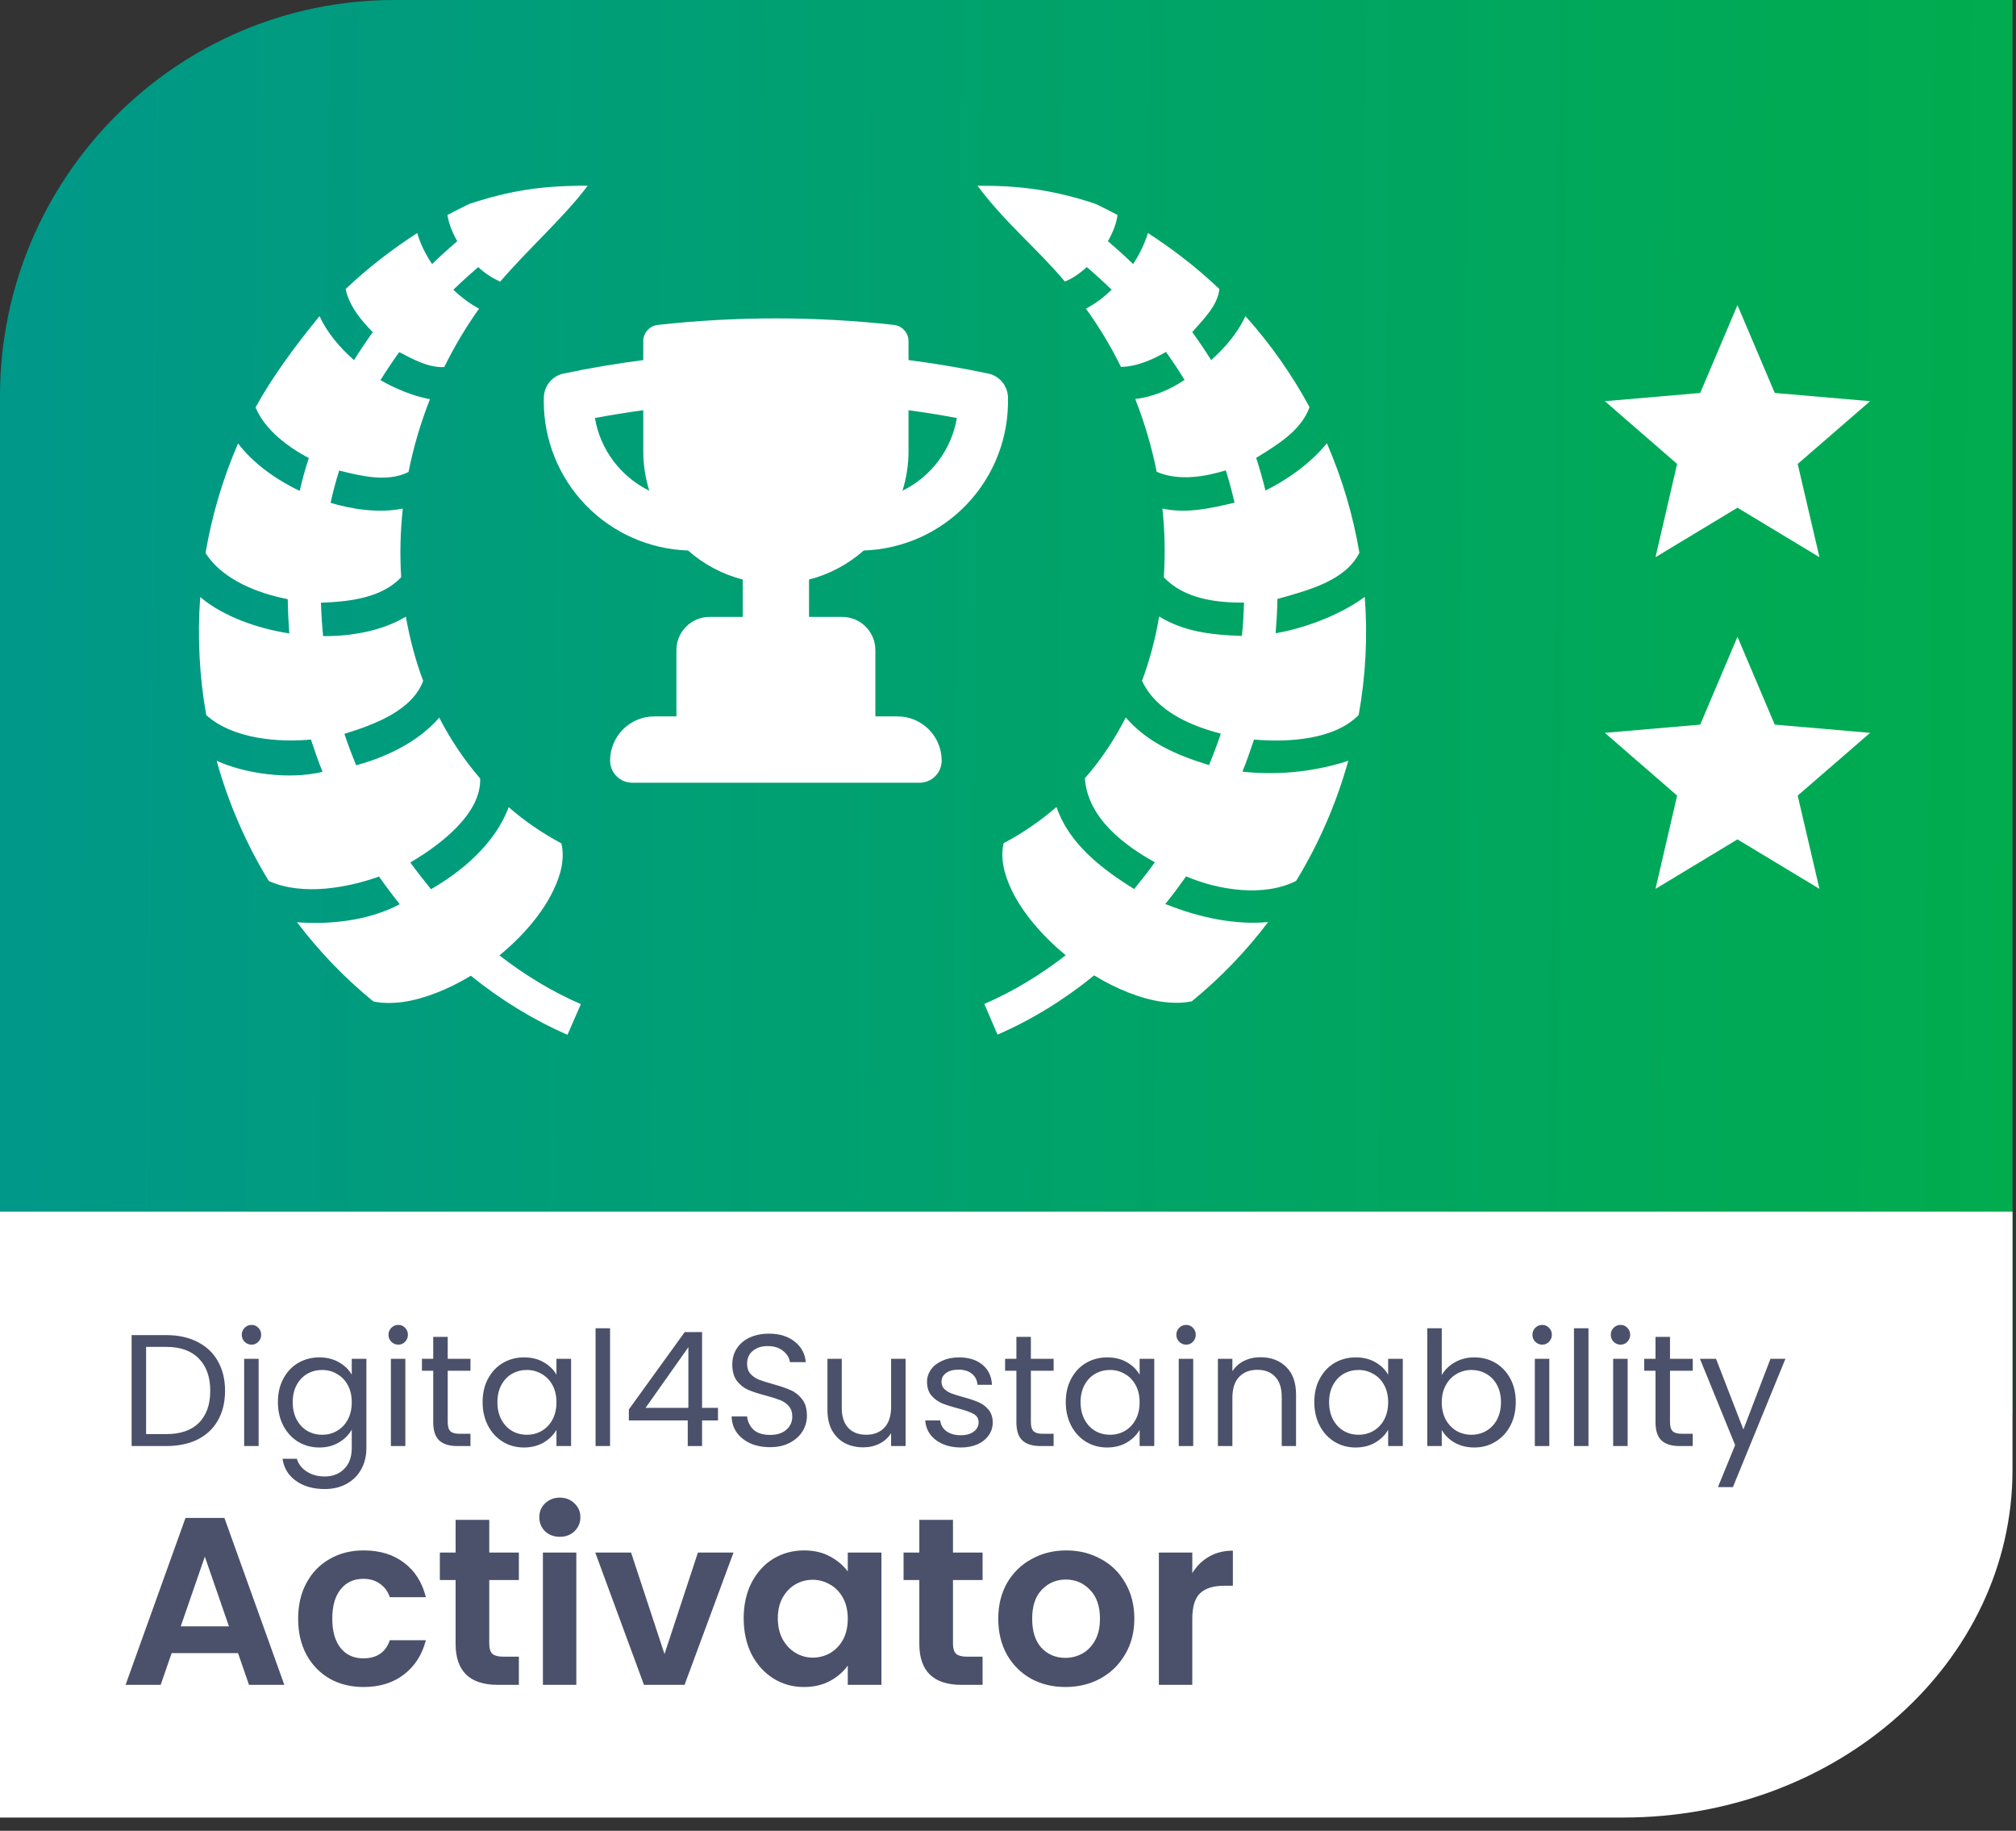
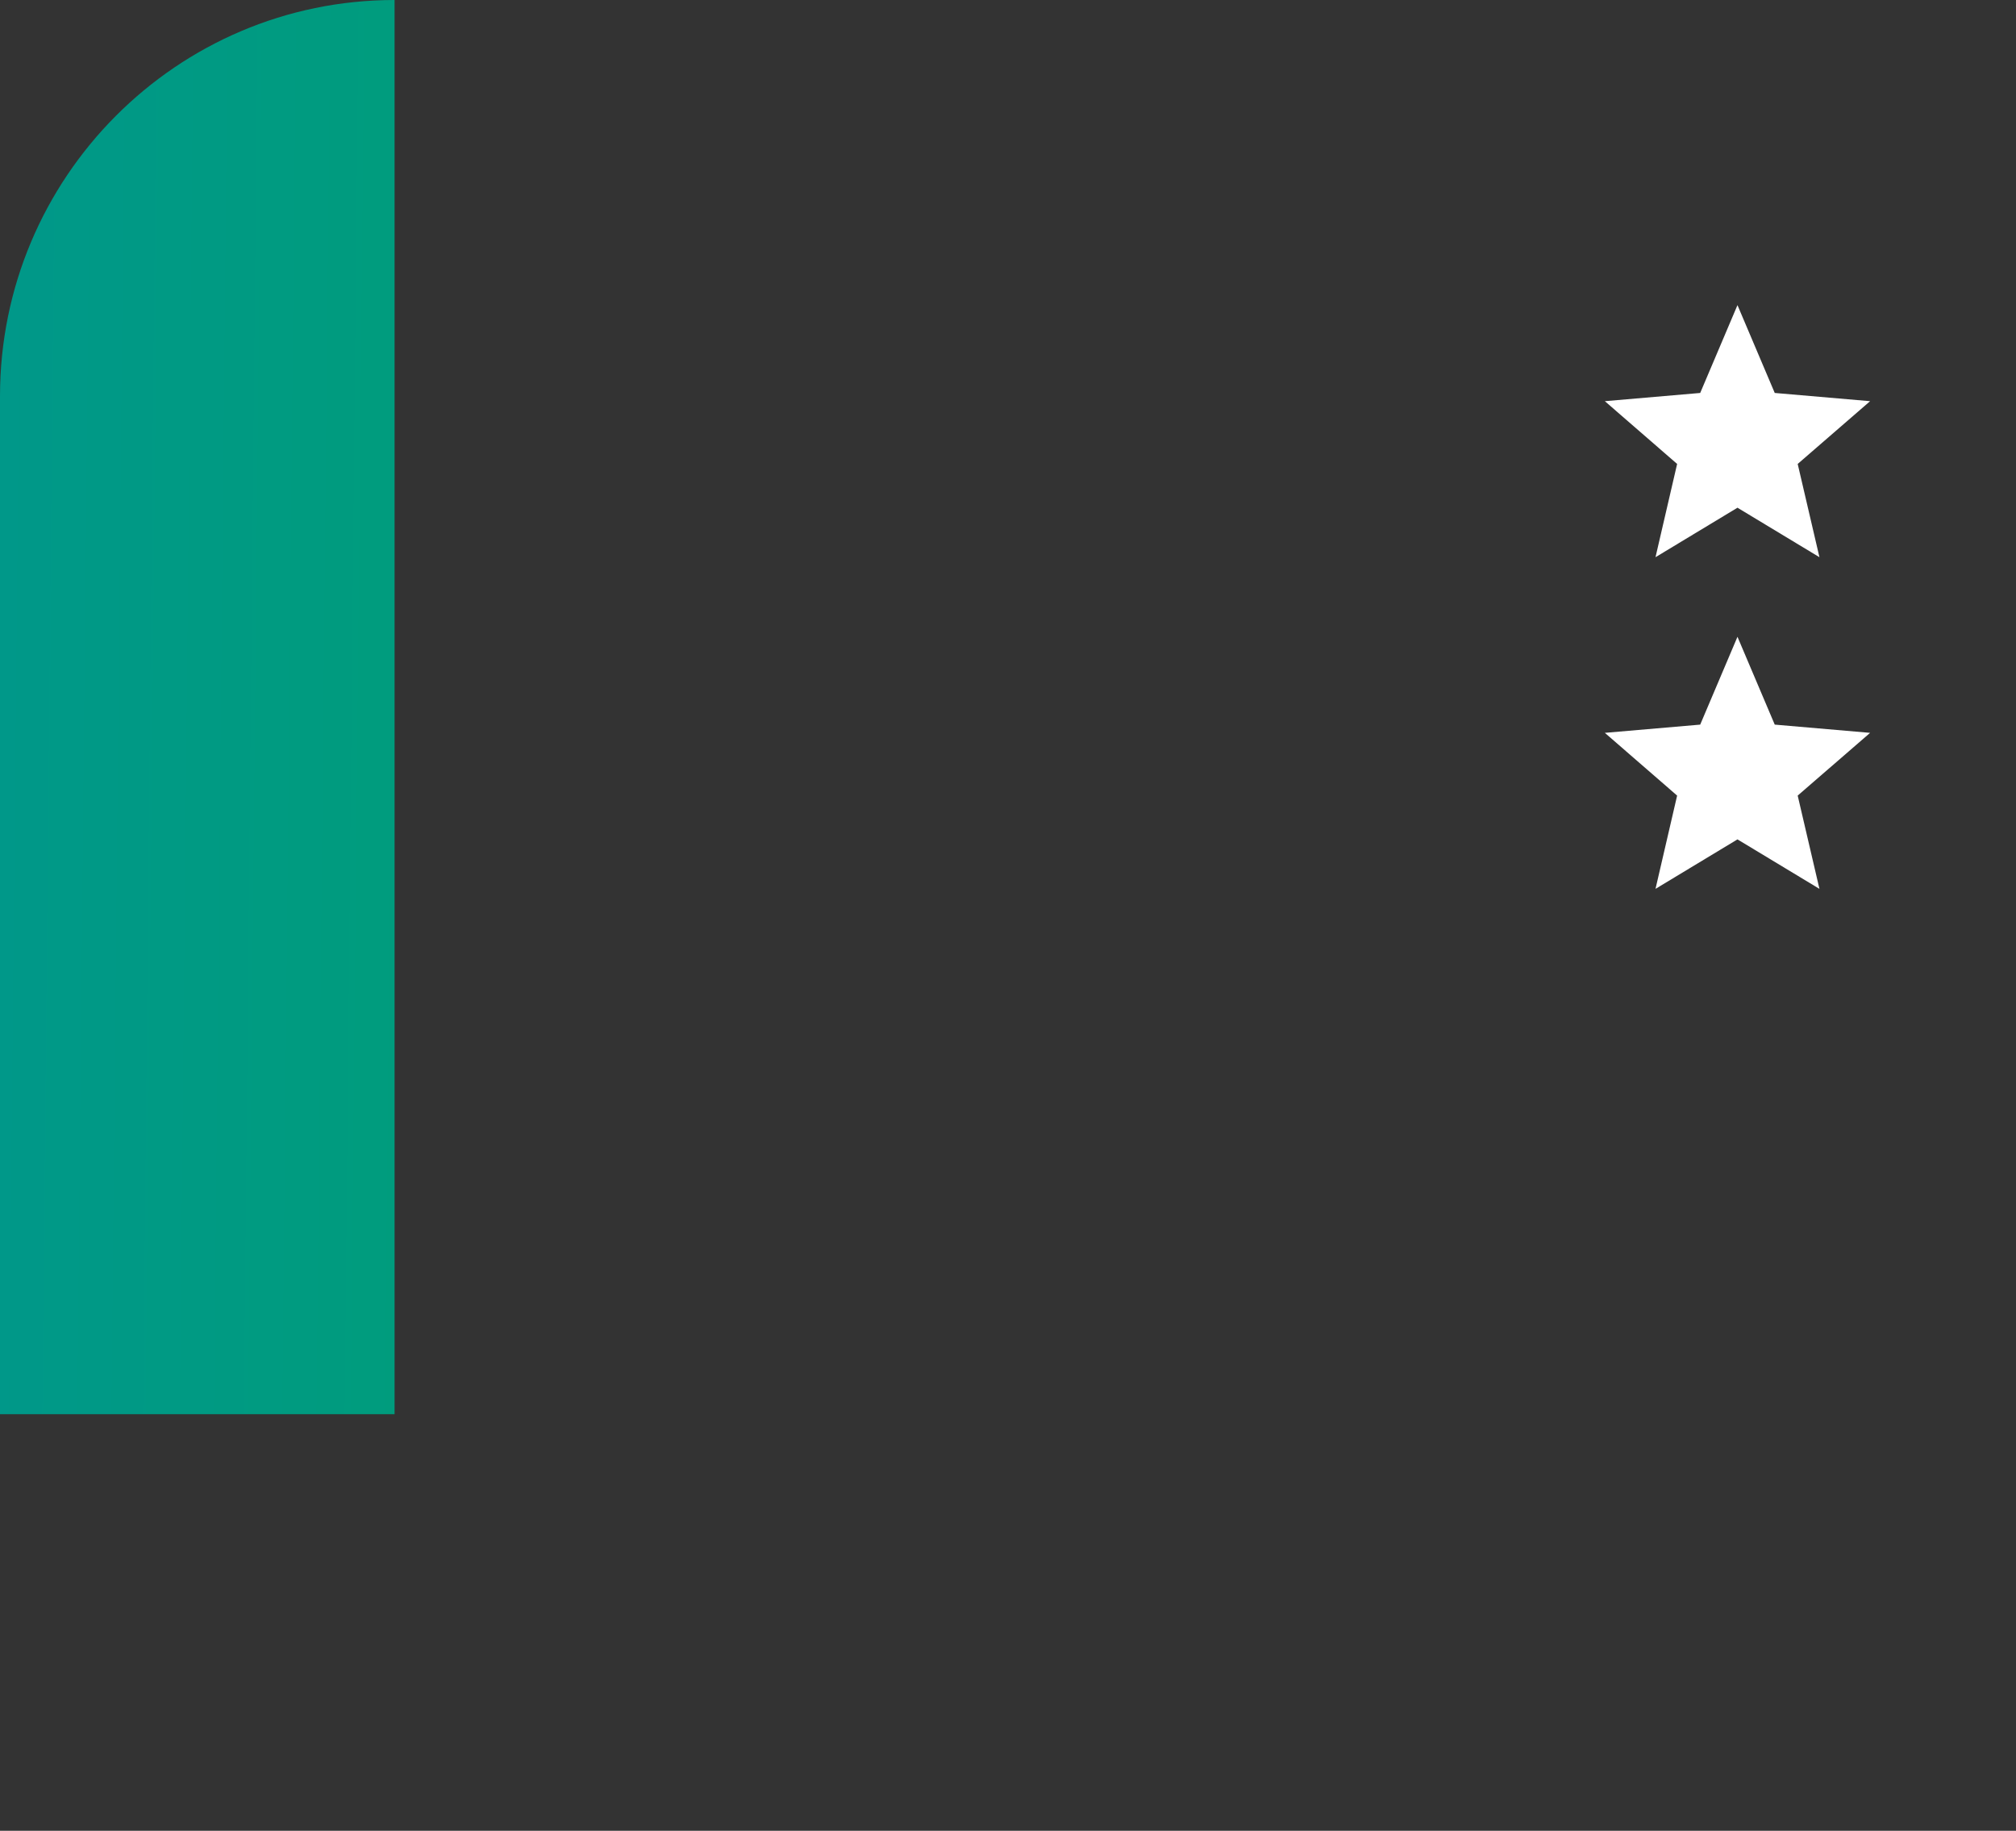
<svg xmlns="http://www.w3.org/2000/svg" width="152" height="138" viewBox="0 0 152 138" fill="none">
  <rect x="0" y="0" width="152" height="138" fill="#333333" stroke="none" />
-   <path d="M29.749 0H151.736V106.598H0V29.863C0 13.383 13.332 0 29.749 0Z" fill="url(#paint0_linear_1384_67331)" />
-   <path d="M0 91.334V137.001H122.404C138.608 137.001 151.736 125.274 151.736 110.803V91.334H0Z" fill="white" />
-   <path d="M12.528 100.636C13.44 100.636 14.228 100.808 14.892 101.152C15.564 101.488 16.076 101.972 16.428 102.604C16.788 103.236 16.968 103.98 16.968 104.836C16.968 105.692 16.788 106.436 16.428 107.068C16.076 107.692 15.564 108.172 14.892 108.508C14.228 108.836 13.44 109 12.528 109H9.924V100.636H12.528ZM12.528 108.1C13.608 108.1 14.432 107.816 15 107.248C15.568 106.672 15.852 105.868 15.852 104.836C15.852 103.796 15.564 102.984 14.988 102.4C14.42 101.816 13.6 101.524 12.528 101.524H11.016V108.1H12.528ZM18.972 101.356C18.764 101.356 18.588 101.284 18.444 101.14C18.3 100.996 18.228 100.82 18.228 100.612C18.228 100.404 18.3 100.228 18.444 100.084C18.588 99.94 18.764 99.868 18.972 99.868C19.172 99.868 19.34 99.94 19.476 100.084C19.62 100.228 19.692 100.404 19.692 100.612C19.692 100.82 19.62 100.996 19.476 101.14C19.34 101.284 19.172 101.356 18.972 101.356ZM19.5 102.424V109H18.408V102.424H19.5ZM24.073 102.316C24.642 102.316 25.137 102.44 25.561 102.688C25.994 102.936 26.314 103.248 26.521 103.624V102.424H27.625V109.144C27.625 109.744 27.497 110.276 27.241 110.74C26.985 111.212 26.617 111.58 26.137 111.844C25.666 112.108 25.113 112.24 24.482 112.24C23.617 112.24 22.898 112.036 22.322 111.628C21.745 111.22 21.405 110.664 21.302 109.96H22.381C22.502 110.36 22.75 110.68 23.125 110.92C23.502 111.168 23.953 111.292 24.482 111.292C25.081 111.292 25.57 111.104 25.945 110.728C26.329 110.352 26.521 109.824 26.521 109.144V107.764C26.305 108.148 25.985 108.468 25.561 108.724C25.137 108.98 24.642 109.108 24.073 109.108C23.489 109.108 22.957 108.964 22.477 108.676C22.006 108.388 21.634 107.984 21.361 107.464C21.09 106.944 20.953 106.352 20.953 105.688C20.953 105.016 21.09 104.428 21.361 103.924C21.634 103.412 22.006 103.016 22.477 102.736C22.957 102.456 23.489 102.316 24.073 102.316ZM26.521 105.7C26.521 105.204 26.422 104.772 26.221 104.404C26.021 104.036 25.75 103.756 25.405 103.564C25.07 103.364 24.698 103.264 24.29 103.264C23.881 103.264 23.509 103.36 23.174 103.552C22.837 103.744 22.57 104.024 22.369 104.392C22.169 104.76 22.07 105.192 22.07 105.688C22.07 106.192 22.169 106.632 22.369 107.008C22.57 107.376 22.837 107.66 23.174 107.86C23.509 108.052 23.881 108.148 24.29 108.148C24.698 108.148 25.07 108.052 25.405 107.86C25.75 107.66 26.021 107.376 26.221 107.008C26.422 106.632 26.521 106.196 26.521 105.7ZM30.035 101.356C29.827 101.356 29.651 101.284 29.507 101.14C29.363 100.996 29.291 100.82 29.291 100.612C29.291 100.404 29.363 100.228 29.507 100.084C29.651 99.94 29.827 99.868 30.035 99.868C30.235 99.868 30.403 99.94 30.539 100.084C30.683 100.228 30.755 100.404 30.755 100.612C30.755 100.82 30.683 100.996 30.539 101.14C30.403 101.284 30.235 101.356 30.035 101.356ZM30.563 102.424V109H29.471V102.424H30.563ZM33.756 103.324V107.2C33.756 107.52 33.824 107.748 33.96 107.884C34.096 108.012 34.332 108.076 34.668 108.076H35.472V109H34.488C33.88 109 33.424 108.86 33.12 108.58C32.816 108.3 32.664 107.84 32.664 107.2V103.324H31.812V102.424H32.664V100.768H33.756V102.424H35.472V103.324H33.756ZM36.387 105.688C36.387 105.016 36.523 104.428 36.795 103.924C37.067 103.412 37.439 103.016 37.911 102.736C38.391 102.456 38.923 102.316 39.507 102.316C40.083 102.316 40.583 102.44 41.007 102.688C41.431 102.936 41.747 103.248 41.955 103.624V102.424H43.059V109H41.955V107.776C41.739 108.16 41.415 108.48 40.983 108.736C40.559 108.984 40.063 109.108 39.495 109.108C38.911 109.108 38.383 108.964 37.911 108.676C37.439 108.388 37.067 107.984 36.795 107.464C36.523 106.944 36.387 106.352 36.387 105.688ZM41.955 105.7C41.955 105.204 41.855 104.772 41.655 104.404C41.455 104.036 41.183 103.756 40.839 103.564C40.503 103.364 40.131 103.264 39.723 103.264C39.315 103.264 38.943 103.36 38.607 103.552C38.271 103.744 38.003 104.024 37.803 104.392C37.603 104.76 37.503 105.192 37.503 105.688C37.503 106.192 37.603 106.632 37.803 107.008C38.003 107.376 38.271 107.66 38.607 107.86C38.943 108.052 39.315 108.148 39.723 108.148C40.131 108.148 40.503 108.052 40.839 107.86C41.183 107.66 41.455 107.376 41.655 107.008C41.855 106.632 41.955 106.196 41.955 105.7ZM45.996 100.12V109H44.904V100.12H45.996ZM47.414 107.068V106.24L51.626 100.408H52.934V106.12H54.134V107.068H52.934V109H51.854V107.068H47.414ZM51.902 101.548L48.674 106.12H51.902V101.548ZM58.056 109.084C57.505 109.084 57.008 108.988 56.569 108.796C56.136 108.596 55.797 108.324 55.548 107.98C55.3 107.628 55.172 107.224 55.164 106.768H56.328C56.368 107.16 56.529 107.492 56.809 107.764C57.096 108.028 57.513 108.16 58.056 108.16C58.577 108.16 58.984 108.032 59.281 107.776C59.584 107.512 59.736 107.176 59.736 106.768C59.736 106.448 59.648 106.188 59.472 105.988C59.297 105.788 59.077 105.636 58.812 105.532C58.548 105.428 58.193 105.316 57.745 105.196C57.193 105.052 56.748 104.908 56.413 104.764C56.084 104.62 55.8 104.396 55.56 104.092C55.328 103.78 55.212 103.364 55.212 102.844C55.212 102.388 55.328 101.984 55.56 101.632C55.792 101.28 56.117 101.008 56.532 100.816C56.956 100.624 57.441 100.528 57.984 100.528C58.769 100.528 59.408 100.724 59.904 101.116C60.408 101.508 60.693 102.028 60.757 102.676H59.556C59.517 102.356 59.349 102.076 59.053 101.836C58.757 101.588 58.364 101.464 57.877 101.464C57.42 101.464 57.048 101.584 56.761 101.824C56.472 102.056 56.328 102.384 56.328 102.808C56.328 103.112 56.413 103.36 56.581 103.552C56.757 103.744 56.968 103.892 57.217 103.996C57.472 104.092 57.828 104.204 58.285 104.332C58.837 104.484 59.281 104.636 59.617 104.788C59.953 104.932 60.24 105.16 60.48 105.472C60.721 105.776 60.84 106.192 60.84 106.72C60.84 107.128 60.733 107.512 60.517 107.872C60.3 108.232 59.98 108.524 59.556 108.748C59.133 108.972 58.633 109.084 58.056 109.084ZM68.279 102.424V109H67.187V108.028C66.979 108.364 66.687 108.628 66.311 108.82C65.943 109.004 65.535 109.096 65.087 109.096C64.575 109.096 64.115 108.992 63.707 108.784C63.299 108.568 62.975 108.248 62.735 107.824C62.503 107.4 62.387 106.884 62.387 106.276V102.424H63.467V106.132C63.467 106.78 63.631 107.28 63.959 107.632C64.287 107.976 64.735 108.148 65.303 108.148C65.887 108.148 66.347 107.968 66.683 107.608C67.019 107.248 67.187 106.724 67.187 106.036V102.424H68.279ZM72.451 109.108C71.947 109.108 71.495 109.024 71.095 108.856C70.695 108.68 70.379 108.44 70.147 108.136C69.915 107.824 69.787 107.468 69.763 107.068H70.891C70.923 107.396 71.075 107.664 71.347 107.872C71.627 108.08 71.991 108.184 72.439 108.184C72.855 108.184 73.183 108.092 73.423 107.908C73.663 107.724 73.783 107.492 73.783 107.212C73.783 106.924 73.655 106.712 73.399 106.576C73.143 106.432 72.747 106.292 72.211 106.156C71.723 106.028 71.323 105.9 71.011 105.772C70.707 105.636 70.443 105.44 70.219 105.184C70.003 104.92 69.895 104.576 69.895 104.152C69.895 103.816 69.995 103.508 70.195 103.228C70.395 102.948 70.679 102.728 71.047 102.568C71.415 102.4 71.835 102.316 72.307 102.316C73.035 102.316 73.623 102.5 74.071 102.868C74.519 103.236 74.759 103.74 74.791 104.38H73.699C73.675 104.036 73.535 103.76 73.279 103.552C73.031 103.344 72.695 103.24 72.271 103.24C71.879 103.24 71.567 103.324 71.335 103.492C71.103 103.66 70.987 103.88 70.987 104.152C70.987 104.368 71.055 104.548 71.191 104.692C71.335 104.828 71.511 104.94 71.719 105.028C71.935 105.108 72.231 105.2 72.607 105.304C73.079 105.432 73.463 105.56 73.759 105.688C74.055 105.808 74.307 105.992 74.515 106.24C74.731 106.488 74.843 106.812 74.851 107.212C74.851 107.572 74.751 107.896 74.551 108.184C74.351 108.472 74.067 108.7 73.699 108.868C73.339 109.028 72.923 109.108 72.451 109.108ZM77.725 103.324V107.2C77.725 107.52 77.793 107.748 77.929 107.884C78.065 108.012 78.301 108.076 78.637 108.076H79.441V109H78.457C77.849 109 77.393 108.86 77.089 108.58C76.785 108.3 76.633 107.84 76.633 107.2V103.324H75.781V102.424H76.633V100.768H77.725V102.424H79.441V103.324H77.725ZM80.356 105.688C80.356 105.016 80.492 104.428 80.764 103.924C81.036 103.412 81.408 103.016 81.88 102.736C82.36 102.456 82.892 102.316 83.476 102.316C84.052 102.316 84.552 102.44 84.976 102.688C85.4 102.936 85.716 103.248 85.924 103.624V102.424H87.028V109H85.924V107.776C85.708 108.16 85.384 108.48 84.952 108.736C84.528 108.984 84.032 109.108 83.464 109.108C82.88 109.108 82.352 108.964 81.88 108.676C81.408 108.388 81.036 107.984 80.764 107.464C80.492 106.944 80.356 106.352 80.356 105.688ZM85.924 105.7C85.924 105.204 85.824 104.772 85.624 104.404C85.424 104.036 85.152 103.756 84.808 103.564C84.472 103.364 84.1 103.264 83.692 103.264C83.284 103.264 82.912 103.36 82.576 103.552C82.24 103.744 81.972 104.024 81.772 104.392C81.572 104.76 81.472 105.192 81.472 105.688C81.472 106.192 81.572 106.632 81.772 107.008C81.972 107.376 82.24 107.66 82.576 107.86C82.912 108.052 83.284 108.148 83.692 108.148C84.1 108.148 84.472 108.052 84.808 107.86C85.152 107.66 85.424 107.376 85.624 107.008C85.824 106.632 85.924 106.196 85.924 105.7ZM89.437 101.356C89.229 101.356 89.053 101.284 88.909 101.14C88.765 100.996 88.693 100.82 88.693 100.612C88.693 100.404 88.765 100.228 88.909 100.084C89.053 99.94 89.229 99.868 89.437 99.868C89.637 99.868 89.805 99.94 89.941 100.084C90.085 100.228 90.157 100.404 90.157 100.612C90.157 100.82 90.085 100.996 89.941 101.14C89.805 101.284 89.637 101.356 89.437 101.356ZM89.965 102.424V109H88.873V102.424H89.965ZM95.03 102.304C95.83 102.304 96.478 102.548 96.974 103.036C97.47 103.516 97.718 104.212 97.718 105.124V109H96.638V105.28C96.638 104.624 96.474 104.124 96.146 103.78C95.818 103.428 95.37 103.252 94.802 103.252C94.226 103.252 93.766 103.432 93.422 103.792C93.086 104.152 92.918 104.676 92.918 105.364V109H91.826V102.424H92.918V103.36C93.134 103.024 93.426 102.764 93.794 102.58C94.17 102.396 94.582 102.304 95.03 102.304ZM99.094 105.688C99.094 105.016 99.23 104.428 99.502 103.924C99.774 103.412 100.146 103.016 100.618 102.736C101.098 102.456 101.63 102.316 102.214 102.316C102.79 102.316 103.29 102.44 103.714 102.688C104.138 102.936 104.454 103.248 104.662 103.624V102.424H105.766V109H104.662V107.776C104.446 108.16 104.122 108.48 103.69 108.736C103.266 108.984 102.77 109.108 102.202 109.108C101.618 109.108 101.09 108.964 100.618 108.676C100.146 108.388 99.774 107.984 99.502 107.464C99.23 106.944 99.094 106.352 99.094 105.688ZM104.662 105.7C104.662 105.204 104.562 104.772 104.362 104.404C104.162 104.036 103.89 103.756 103.546 103.564C103.21 103.364 102.838 103.264 102.43 103.264C102.022 103.264 101.65 103.36 101.314 103.552C100.978 103.744 100.71 104.024 100.51 104.392C100.31 104.76 100.21 105.192 100.21 105.688C100.21 106.192 100.31 106.632 100.51 107.008C100.71 107.376 100.978 107.66 101.314 107.86C101.65 108.052 102.022 108.148 102.43 108.148C102.838 108.148 103.21 108.052 103.546 107.86C103.89 107.66 104.162 107.376 104.362 107.008C104.562 106.632 104.662 106.196 104.662 105.7ZM108.704 103.648C108.928 103.256 109.256 102.936 109.688 102.688C110.12 102.44 110.612 102.316 111.164 102.316C111.756 102.316 112.288 102.456 112.76 102.736C113.232 103.016 113.604 103.412 113.876 103.924C114.148 104.428 114.284 105.016 114.284 105.688C114.284 106.352 114.148 106.944 113.876 107.464C113.604 107.984 113.227 108.388 112.747 108.676C112.276 108.964 111.748 109.108 111.164 109.108C110.596 109.108 110.096 108.984 109.664 108.736C109.24 108.488 108.92 108.172 108.704 107.788V109H107.612V100.12H108.704V103.648ZM113.168 105.688C113.168 105.192 113.068 104.76 112.868 104.392C112.668 104.024 112.396 103.744 112.052 103.552C111.716 103.36 111.344 103.264 110.936 103.264C110.536 103.264 110.164 103.364 109.82 103.564C109.484 103.756 109.212 104.04 109.004 104.416C108.804 104.784 108.704 105.212 108.704 105.7C108.704 106.196 108.804 106.632 109.004 107.008C109.212 107.376 109.484 107.66 109.82 107.86C110.164 108.052 110.536 108.148 110.936 108.148C111.344 108.148 111.716 108.052 112.052 107.86C112.396 107.66 112.668 107.376 112.868 107.008C113.068 106.632 113.168 106.192 113.168 105.688ZM116.285 101.356C116.077 101.356 115.901 101.284 115.757 101.14C115.613 100.996 115.541 100.82 115.541 100.612C115.541 100.404 115.613 100.228 115.757 100.084C115.901 99.94 116.077 99.868 116.285 99.868C116.485 99.868 116.653 99.94 116.789 100.084C116.933 100.228 117.005 100.404 117.005 100.612C117.005 100.82 116.933 100.996 116.789 101.14C116.653 101.284 116.485 101.356 116.285 101.356ZM116.813 102.424V109H115.721V102.424H116.813ZM119.766 100.12V109H118.674V100.12H119.766ZM122.191 101.356C121.983 101.356 121.807 101.284 121.663 101.14C121.519 100.996 121.447 100.82 121.447 100.612C121.447 100.404 121.519 100.228 121.663 100.084C121.807 99.94 121.983 99.868 122.191 99.868C122.391 99.868 122.559 99.94 122.695 100.084C122.839 100.228 122.911 100.404 122.911 100.612C122.911 100.82 122.839 100.996 122.695 101.14C122.559 101.284 122.391 101.356 122.191 101.356ZM122.719 102.424V109H121.627V102.424H122.719ZM125.912 103.324V107.2C125.912 107.52 125.98 107.748 126.116 107.884C126.252 108.012 126.488 108.076 126.824 108.076H127.628V109H126.644C126.036 109 125.58 108.86 125.276 108.58C124.972 108.3 124.82 107.84 124.82 107.2V103.324H123.968V102.424H124.82V100.768H125.912V102.424H127.628V103.324H125.912ZM134.615 102.424L130.655 112.096H129.527L130.823 108.928L128.171 102.424H129.383L131.447 107.752L133.487 102.424H134.615Z" fill="#4B516A" />
-   <path d="M17.946 124.606H12.942L12.114 127H9.468L13.986 114.418H16.92L21.438 127H18.774L17.946 124.606ZM17.262 122.59L15.444 117.334L13.626 122.59H17.262ZM22.479 122.014C22.479 120.982 22.689 120.082 23.109 119.314C23.529 118.534 24.111 117.934 24.855 117.514C25.599 117.082 26.451 116.866 27.411 116.866C28.647 116.866 29.667 117.178 30.471 117.802C31.287 118.414 31.833 119.278 32.109 120.394H29.391C29.247 119.962 29.001 119.626 28.653 119.386C28.317 119.134 27.897 119.008 27.393 119.008C26.673 119.008 26.103 119.272 25.683 119.8C25.263 120.316 25.053 121.054 25.053 122.014C25.053 122.962 25.263 123.7 25.683 124.228C26.103 124.744 26.673 125.002 27.393 125.002C28.413 125.002 29.079 124.546 29.391 123.634H32.109C31.833 124.714 31.287 125.572 30.471 126.208C29.655 126.844 28.635 127.162 27.411 127.162C26.451 127.162 25.599 126.952 24.855 126.532C24.111 126.1 23.529 125.5 23.109 124.732C22.689 123.952 22.479 123.046 22.479 122.014ZM36.889 119.098V123.922C36.889 124.258 36.967 124.504 37.123 124.66C37.291 124.804 37.567 124.876 37.951 124.876H39.121V127H37.537C35.413 127 34.351 125.968 34.351 123.904V119.098H33.163V117.028H34.351V114.562H36.889V117.028H39.121V119.098H36.889ZM42.211 115.84C41.767 115.84 41.395 115.702 41.095 115.426C40.807 115.138 40.663 114.784 40.663 114.364C40.663 113.944 40.807 113.596 41.095 113.32C41.395 113.032 41.767 112.888 42.211 112.888C42.655 112.888 43.021 113.032 43.309 113.32C43.609 113.596 43.759 113.944 43.759 114.364C43.759 114.784 43.609 115.138 43.309 115.426C43.021 115.702 42.655 115.84 42.211 115.84ZM43.453 117.028V127H40.933V117.028H43.453ZM50.101 124.678L52.621 117.028H55.303L51.613 127H48.553L44.881 117.028H47.581L50.101 124.678ZM56.071 121.978C56.071 120.97 56.269 120.076 56.665 119.296C57.073 118.516 57.619 117.916 58.303 117.496C58.999 117.076 59.773 116.866 60.625 116.866C61.369 116.866 62.017 117.016 62.569 117.316C63.133 117.616 63.583 117.994 63.919 118.45V117.028H66.457V127H63.919V125.542C63.595 126.01 63.145 126.4 62.569 126.712C62.005 127.012 61.351 127.162 60.607 127.162C59.767 127.162 58.999 126.946 58.303 126.514C57.619 126.082 57.073 125.476 56.665 124.696C56.269 123.904 56.071 122.998 56.071 121.978ZM63.919 122.014C63.919 121.402 63.799 120.88 63.559 120.448C63.319 120.004 62.995 119.668 62.587 119.44C62.179 119.2 61.741 119.08 61.273 119.08C60.805 119.08 60.373 119.194 59.977 119.422C59.581 119.65 59.257 119.986 59.005 120.43C58.765 120.862 58.645 121.378 58.645 121.978C58.645 122.578 58.765 123.106 59.005 123.562C59.257 124.006 59.581 124.348 59.977 124.588C60.385 124.828 60.817 124.948 61.273 124.948C61.741 124.948 62.179 124.834 62.587 124.606C62.995 124.366 63.319 124.03 63.559 123.598C63.799 123.154 63.919 122.626 63.919 122.014ZM71.852 119.098V123.922C71.852 124.258 71.93 124.504 72.086 124.66C72.254 124.804 72.53 124.876 72.914 124.876H74.084V127H72.5C70.376 127 69.314 125.968 69.314 123.904V119.098H68.126V117.028H69.314V114.562H71.852V117.028H74.084V119.098H71.852ZM80.324 127.162C79.364 127.162 78.5 126.952 77.732 126.532C76.964 126.1 76.358 125.494 75.914 124.714C75.482 123.934 75.266 123.034 75.266 122.014C75.266 120.994 75.488 120.094 75.932 119.314C76.388 118.534 77.006 117.934 77.786 117.514C78.566 117.082 79.436 116.866 80.396 116.866C81.356 116.866 82.226 117.082 83.006 117.514C83.786 117.934 84.398 118.534 84.842 119.314C85.298 120.094 85.526 120.994 85.526 122.014C85.526 123.034 85.292 123.934 84.824 124.714C84.368 125.494 83.744 126.1 82.952 126.532C82.172 126.952 81.296 127.162 80.324 127.162ZM80.324 124.966C80.78 124.966 81.206 124.858 81.602 124.642C82.01 124.414 82.334 124.078 82.574 123.634C82.814 123.19 82.934 122.65 82.934 122.014C82.934 121.066 82.682 120.34 82.178 119.836C81.686 119.32 81.08 119.062 80.36 119.062C79.64 119.062 79.034 119.32 78.542 119.836C78.062 120.34 77.822 121.066 77.822 122.014C77.822 122.962 78.056 123.694 78.524 124.21C79.004 124.714 79.604 124.966 80.324 124.966ZM89.895 118.576C90.219 118.048 90.639 117.634 91.155 117.334C91.683 117.034 92.283 116.884 92.955 116.884V119.53H92.289C91.497 119.53 90.897 119.716 90.489 120.088C90.093 120.46 89.895 121.108 89.895 122.032V127H87.375V117.028H89.895V118.576Z" fill="#4B516A" />
+   <path d="M29.749 0V106.598H0V29.863C0 13.383 13.332 0 29.749 0Z" fill="url(#paint0_linear_1384_67331)" />
  <path d="M131 38.27L137.18 42L135.54 34.97L141 30.24L133.81 29.62L131 23L128.19 29.62L121 30.24L126.45 34.97L124.82 42L131 38.27Z" fill="white" />
  <path d="M131 63.27L137.18 67L135.54 59.97L141 55.24L133.81 54.62L131 48L128.19 54.62L121 55.24L126.45 59.97L124.82 67L131 63.27Z" fill="white" />
-   <path d="M43.729 14.001C40.901 14.027 38.504 14.337 35.379 15.372C34.827 15.641 34.275 15.923 33.736 16.206C33.844 16.913 34.167 17.654 34.477 18.182C33.817 18.747 33.184 19.312 32.578 19.904C32.08 19.164 31.689 18.371 31.46 17.564C29.548 18.801 27.73 20.199 26.06 21.786C26.316 23.064 27.299 24.235 28.107 25.034C27.609 25.733 27.138 26.432 26.693 27.145C25.586 26.176 24.657 25.06 24.091 23.83C22.218 26.109 20.461 28.516 19.27 30.708C19.983 32.456 21.83 33.76 23.283 34.527C23.014 35.347 22.785 36.167 22.596 37.001C20.779 36.14 19.055 34.89 17.95 33.424C16.779 36.127 15.971 38.897 15.499 41.681C16.796 43.765 19.616 44.76 21.694 45.163C21.708 46.024 21.748 46.884 21.815 47.745C19.42 47.382 16.798 46.454 15.095 45.002C14.88 48 15.028 50.986 15.553 53.904C17.607 55.746 21.094 55.961 23.445 55.746C23.714 56.566 23.997 57.386 24.32 58.18C21.814 58.785 18.49 58.328 16.334 57.346C17.223 60.533 18.543 63.585 20.267 66.409C22.87 67.565 26.262 66.893 28.578 66.073C29.077 66.785 29.602 67.485 30.141 68.157C27.744 69.434 24.767 69.703 22.395 69.515C24.051 71.707 25.979 73.71 28.148 75.486C28.808 75.633 29.562 75.633 30.397 75.526C31.972 75.297 33.79 74.585 35.501 73.549C37.749 75.365 40.2 76.871 42.786 78L43.796 75.687C41.641 74.759 39.581 73.509 37.655 72.016C39.446 70.55 40.928 68.789 41.722 67.108C42.355 65.804 42.571 64.634 42.328 63.572C40.887 62.805 39.554 61.891 38.355 60.842C37.305 63.639 34.8 65.696 32.497 67.028C31.959 66.369 31.433 65.696 30.935 65.01C33.198 63.693 36.309 61.313 36.201 58.677C35.002 57.292 33.965 55.746 33.117 54.092C31.501 55.974 28.983 57.117 26.855 57.682C26.532 56.902 26.235 56.122 25.966 55.315C28.228 54.616 31.07 53.567 31.905 51.322C31.326 49.775 30.895 48.148 30.599 46.481C28.74 47.611 26.289 47.974 24.361 47.947C24.28 47.113 24.226 46.279 24.199 45.432C26.289 45.351 28.767 45.096 30.248 43.509C30.141 41.815 30.181 40.08 30.37 38.332C28.565 38.709 26.464 38.373 24.926 37.902C25.101 37.095 25.317 36.275 25.573 35.468C27.299 35.898 29.225 36.369 30.801 35.576C31.164 33.747 31.703 31.905 32.417 30.089C31.083 29.847 29.696 29.242 28.686 28.651C29.131 27.938 29.602 27.239 30.1 26.54C31.191 27.104 32.295 27.723 33.494 27.669C34.262 26.109 35.15 24.623 36.12 23.265C35.433 22.902 34.773 22.405 34.181 21.84C34.773 21.262 35.406 20.697 36.053 20.132C36.564 20.608 37.13 20.963 37.709 21.235C39.85 18.734 42.544 16.363 44.308 14.001H43.729ZM73.702 14.001C75.776 16.791 78.254 18.791 80.288 21.221C80.907 20.985 81.513 20.518 81.944 20.132C82.604 20.697 83.224 21.262 83.816 21.84C83.224 22.405 82.577 22.902 81.877 23.265C82.86 24.623 83.749 26.096 84.516 27.656C85.728 27.642 86.994 27.064 87.91 26.526C88.408 27.225 88.88 27.924 89.311 28.637C88.125 29.43 86.859 29.928 85.594 30.076C86.307 31.891 86.846 33.733 87.21 35.562C88.866 36.288 90.886 35.925 92.421 35.455C92.677 36.261 92.893 37.082 93.081 37.889C91.169 38.346 89.405 38.722 87.641 38.332C87.829 40.067 87.856 41.801 87.748 43.509C89.284 45.163 91.815 45.446 93.795 45.419C93.768 46.266 93.728 47.099 93.633 47.933C91.331 47.866 89.216 47.597 87.398 46.468C87.115 48.135 86.684 49.762 86.105 51.322C87.21 53.661 89.849 54.724 92.044 55.302C91.775 56.109 91.479 56.889 91.156 57.669C88.664 56.916 86.456 55.92 84.88 54.078C84.031 55.746 83.008 57.279 81.796 58.664C81.998 61.676 84.813 63.746 87.075 64.997C86.577 65.683 86.052 66.355 85.513 67.014C82.954 65.427 80.584 63.545 79.655 60.829C78.443 61.877 77.123 62.792 75.668 63.558C75.426 64.621 75.655 65.79 76.275 67.095C77.082 68.776 78.564 70.537 80.355 72.003C78.429 73.495 76.369 74.746 74.214 75.674L75.211 77.987C77.81 76.857 80.247 75.351 82.496 73.522C84.207 74.571 86.025 75.284 87.614 75.512C88.449 75.62 89.203 75.62 89.863 75.472C92.031 73.697 93.957 71.694 95.613 69.502C93.189 69.73 90.509 69.192 88.004 68.197C87.964 68.184 87.91 68.157 87.856 68.144C88.408 67.471 88.92 66.772 89.432 66.059C91.883 67.108 95.317 67.633 97.727 66.395C99.451 63.572 100.771 60.519 101.66 57.332C101.606 57.359 101.552 57.386 101.498 57.4C98.737 58.26 96.098 58.422 93.674 58.166C93.997 57.373 94.28 56.553 94.549 55.746C97.121 55.974 100.636 55.759 102.441 53.89C102.966 50.972 103.128 47.987 102.899 44.988C100.959 46.427 98.199 47.395 96.179 47.731C96.246 46.871 96.3 46.01 96.313 45.15C98.576 44.504 101.417 43.805 102.495 41.667C102.023 38.884 101.215 36.114 100.044 33.411C98.778 34.971 96.933 36.235 95.411 36.974C95.209 36.154 94.98 35.334 94.711 34.513C96.327 33.518 98.091 32.456 98.737 30.695C97.377 28.18 95.748 25.881 93.903 23.83C93.337 25.047 92.408 26.176 91.317 27.145C90.873 26.432 90.401 25.733 89.89 25.034C90.725 24.069 91.802 23.055 91.937 21.786C90.267 20.199 88.462 18.801 86.55 17.564C86.307 18.371 85.917 19.164 85.432 19.904C84.826 19.312 84.193 18.747 83.533 18.182C83.897 17.534 84.166 16.889 84.26 16.206C83.722 15.923 83.17 15.641 82.617 15.372C79.291 14.269 76.786 13.987 73.702 14.001Z" fill="white" />
-   <path fill-rule="evenodd" clip-rule="evenodd" d="M68.499 25.726C68.501 25.421 68.39 25.127 68.188 24.899C67.986 24.671 67.706 24.526 67.404 24.491C61.485 23.836 55.513 23.836 49.595 24.491C49.292 24.526 49.013 24.67 48.811 24.898C48.609 25.125 48.498 25.419 48.5 25.723V27.141C46.473 27.403 44.471 27.741 42.492 28.156C42.08 28.243 41.709 28.466 41.439 28.79C41.169 29.114 41.016 29.519 41.005 29.941L41 30.251C41 33.17 42.134 35.975 44.164 38.074C46.194 40.172 48.959 41.399 51.877 41.495C53.059 42.541 54.472 43.291 55.999 43.685V46.5H53.499C52.836 46.5 52.2 46.764 51.732 47.233C51.263 47.701 50.999 48.337 50.999 49V54H49.332C47.492 54 46 55.493 46 57.333C46 58.252 46.745 59 47.667 59H69.331C69.773 59 70.197 58.824 70.51 58.512C70.823 58.199 70.999 57.775 70.999 57.333C70.999 55.493 69.506 54 67.666 54H65.999V49C65.999 48.337 65.735 47.701 65.266 47.233C64.798 46.764 64.162 46.5 63.499 46.5H60.999V43.685C62.527 43.291 63.939 42.541 65.121 41.495C68.093 41.398 70.905 40.127 72.942 37.962C74.98 35.797 76.078 32.913 75.996 29.941C75.984 29.519 75.831 29.113 75.561 28.79C75.29 28.466 74.919 28.242 74.506 28.156C72.517 27.739 70.513 27.4 68.499 27.141V25.726ZM48.5 30.921C47.275 31.087 46.06 31.283 44.855 31.508C45.054 32.681 45.53 33.79 46.243 34.743C46.956 35.696 47.886 36.465 48.955 36.988C48.653 36.021 48.499 35.014 48.5 34.001V30.921ZM68.499 30.921C69.724 31.087 70.939 31.283 72.143 31.508C71.944 32.681 71.468 33.79 70.755 34.743C70.042 35.696 69.113 36.465 68.044 36.988C68.339 36.046 68.499 35.041 68.499 34.001V30.921Z" fill="white" />
  <defs>
    <linearGradient id="paint0_linear_1384_67331" x1="152" y1="45.5" x2="9.88703e-07" y2="44" gradientUnits="userSpaceOnUse">
      <stop stop-color="#00AC4E" />
      <stop offset="1" stop-color="#009889" />
    </linearGradient>
  </defs>
</svg>